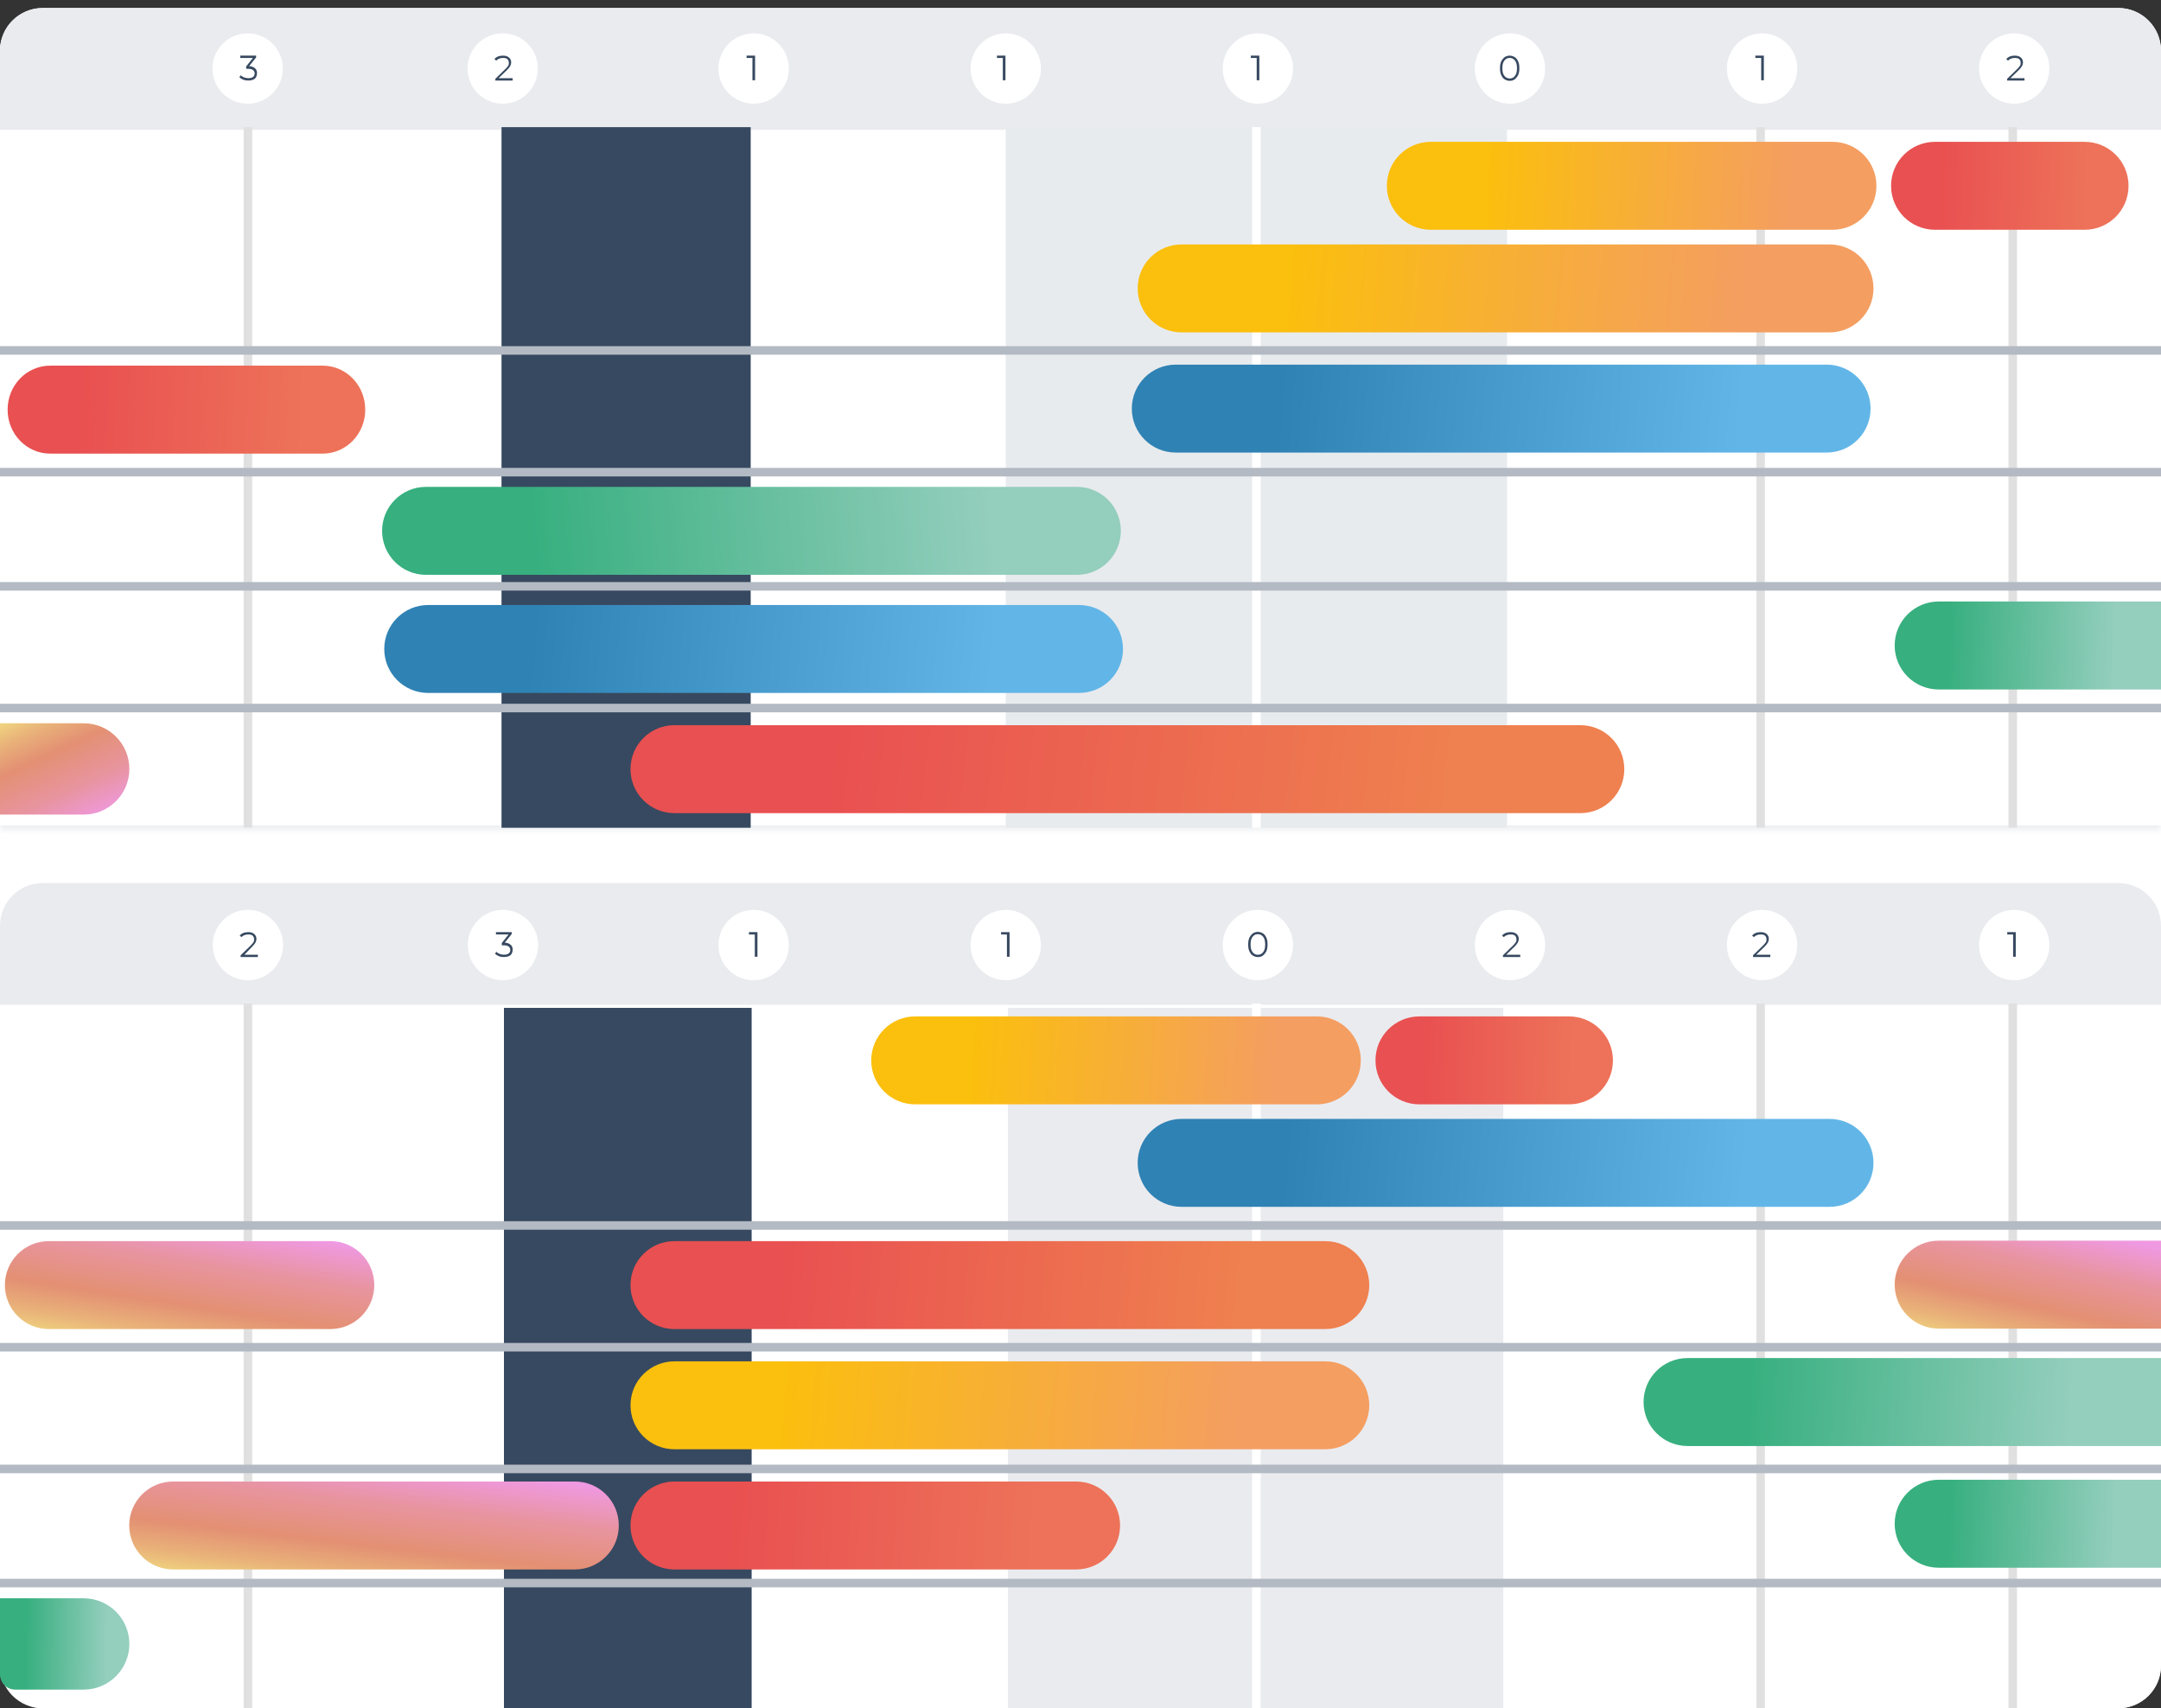
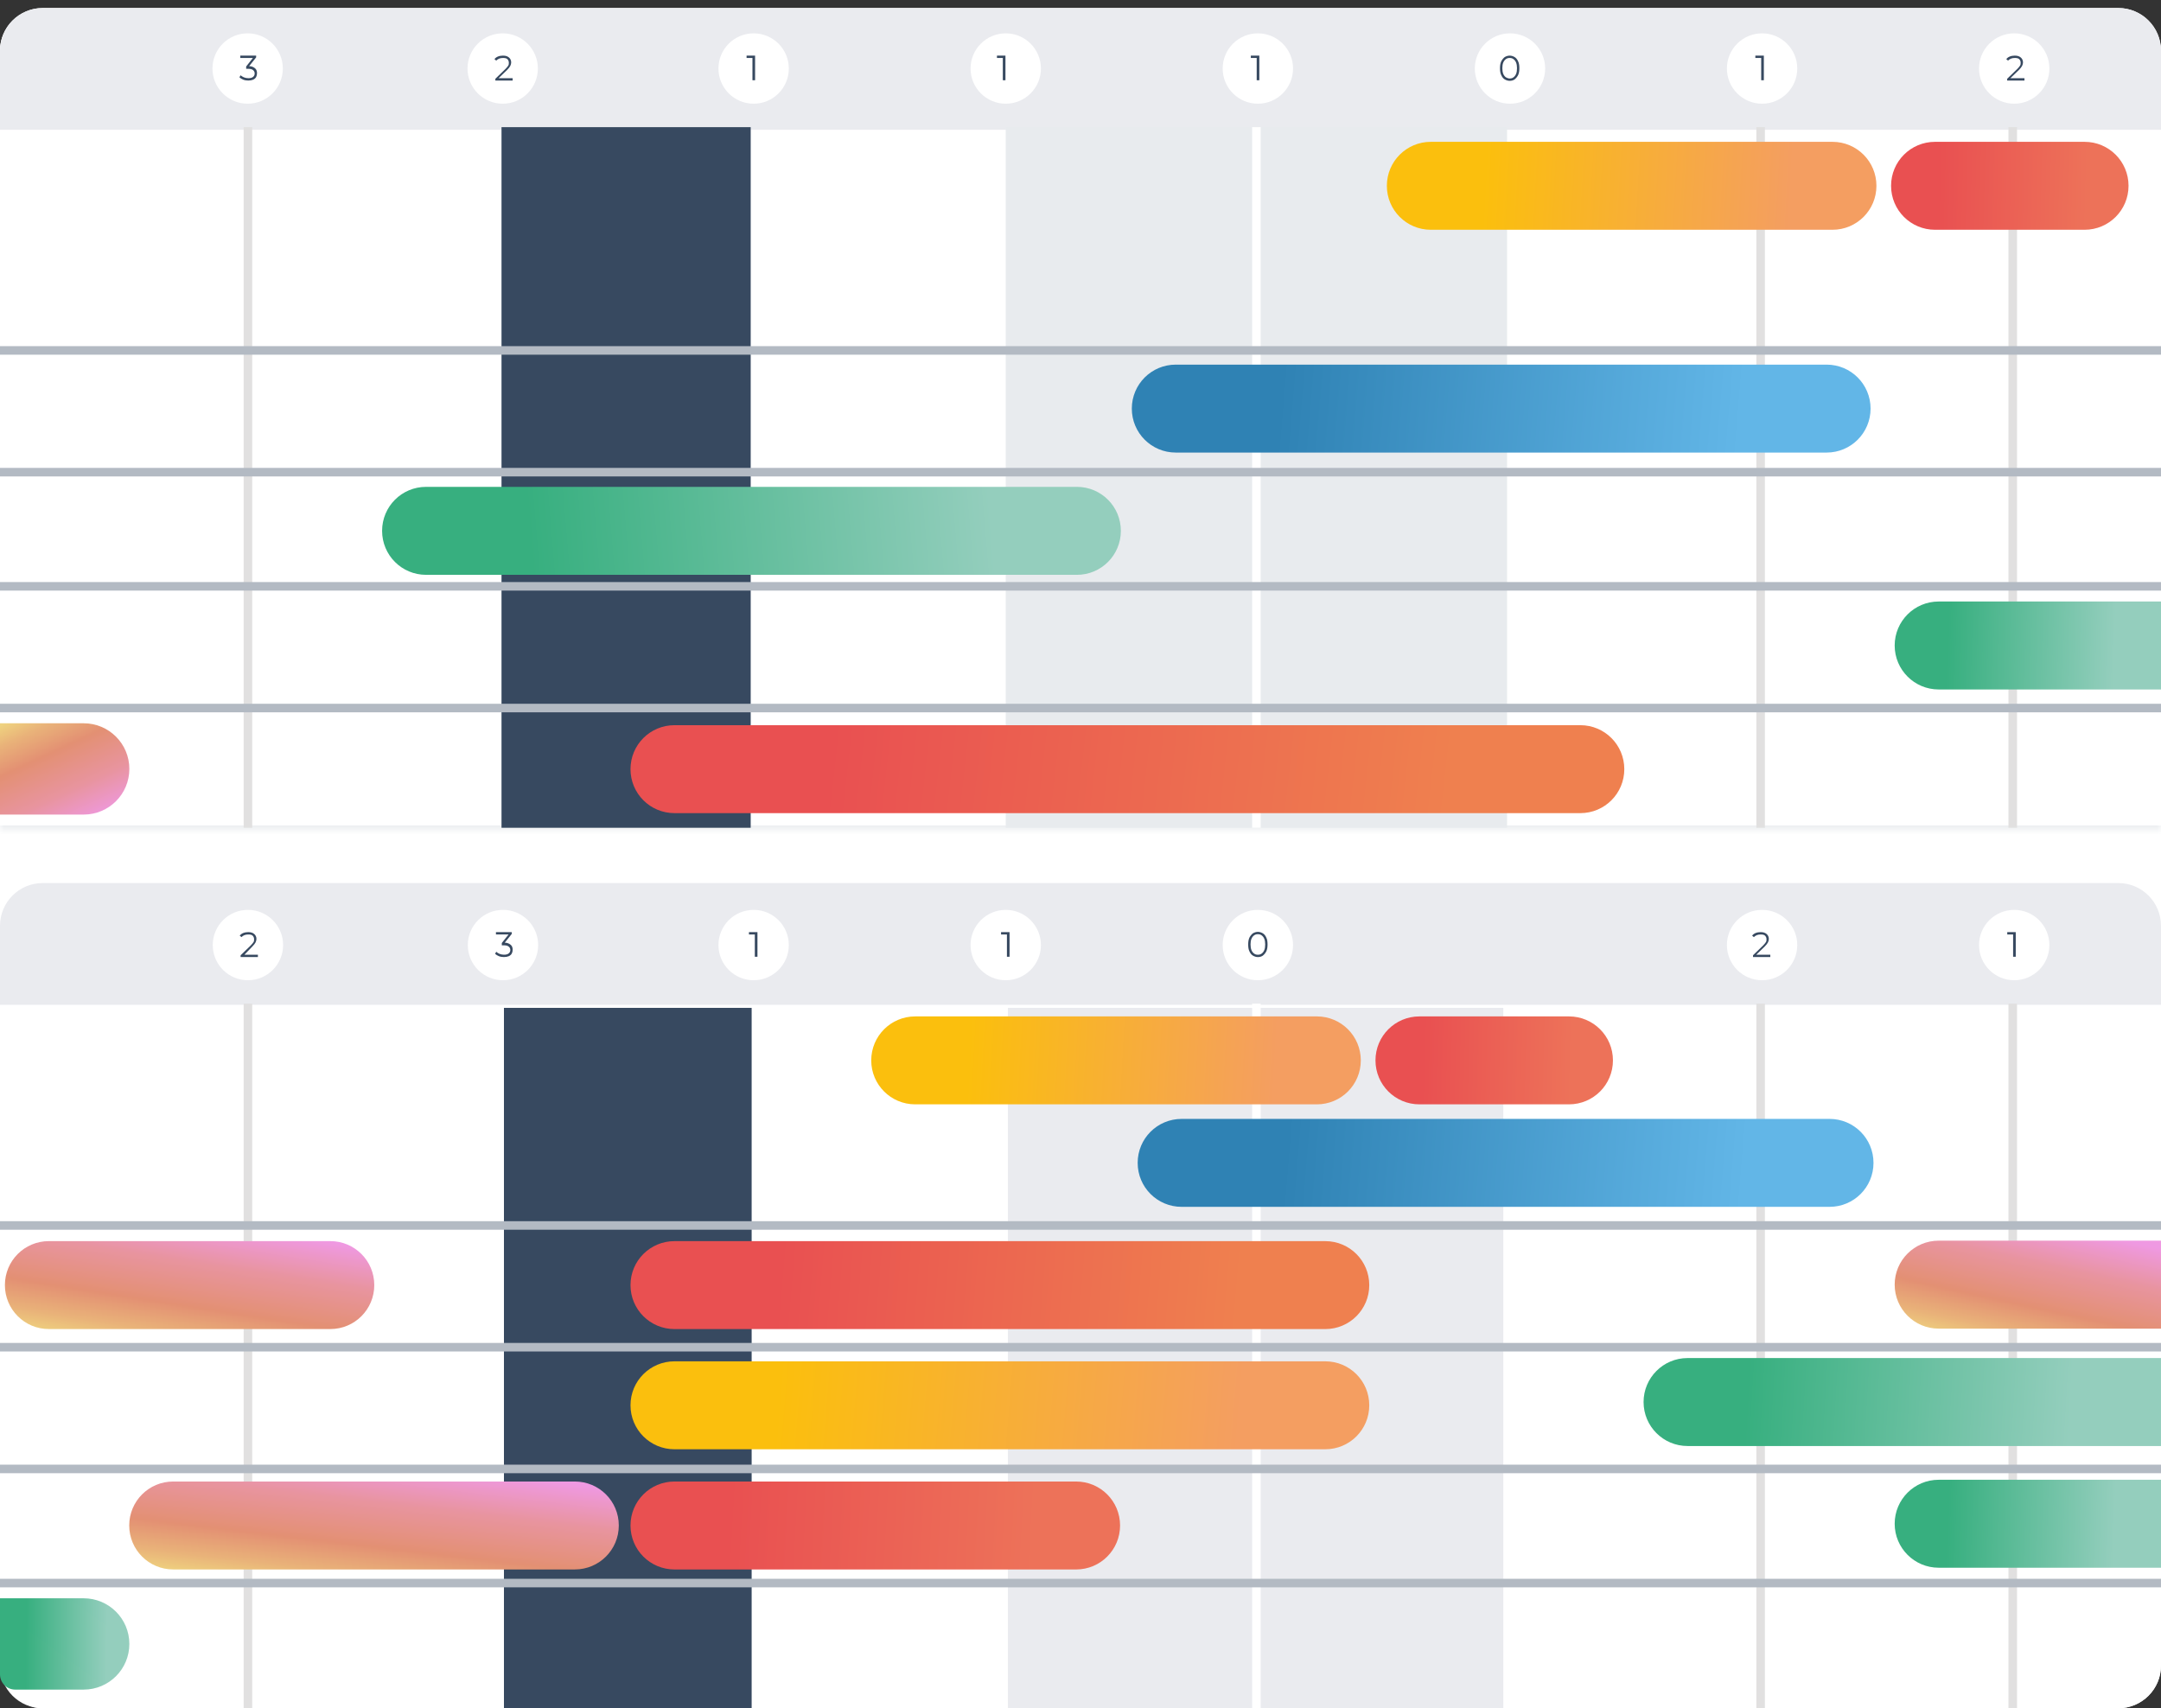
<svg xmlns="http://www.w3.org/2000/svg" width="253" height="200" viewBox="0 0 253 200" fill="none">
  <rect x="0" y="0" width="253" height="200" fill="#333333" stroke="none" />
  <rect y="1" width="253" height="199" rx="5" fill="white" />
  <path d="M0 108C0 105.239 2.239 103 5 103H248C250.761 103 253 105.239 253 108V195C253 197.761 250.761 200 248 200H5C2.239 200 0 197.761 0 195V108Z" fill="white" />
  <mask id="path-3-inside-1_307_114" fill="white">
    <path d="M0 5.939C0 3.178 2.239 0.939 5 0.939H248C250.761 0.939 253 3.178 253 5.939V97.151H0V5.939Z" />
  </mask>
  <path d="M0 5.939C0 3.178 2.239 0.939 5 0.939H248C250.761 0.939 253 3.178 253 5.939V97.151H0V5.939Z" fill="white" />
  <path d="M0 0.939H253H0ZM253 97.651H0V96.651H253V97.651ZM0 97.151V0.939V97.151ZM253 0.939V97.151V0.939Z" fill="#E8EBEE" mask="url(#path-3-inside-1_307_114)" />
  <path d="M0 108.387C0 105.625 2.239 103.387 5 103.387H248C250.761 103.387 253 105.625 253 108.387V117.64H0V108.387Z" fill="#EAEBEF" />
  <path d="M0 5.939C0 3.178 2.239 0.939 5 0.939H248C250.761 0.939 253 3.178 253 5.939V15.193H0V5.939Z" fill="#EAEBEF" />
  <path d="M87.888 14.887H58.715V96.915H87.888V14.887Z" fill="#374960" />
  <path d="M176.438 14.887H117.748V96.915H176.438V14.887Z" fill="#E8EBEE" />
  <path d="M147.094 14.887V96.915" stroke="white" />
  <path d="M206.125 14.887V96.915" stroke="#E1E0E0" />
  <path d="M29.027 14.887V96.915" stroke="#E1E0E0" />
  <path d="M235.643 14.887V96.915" stroke="#E1E0E0" />
  <path d="M226.547 16.605H244.051C246.899 16.605 249.199 18.905 249.199 21.754C249.199 24.602 246.899 26.902 244.051 26.902H226.547C223.698 26.902 221.398 24.602 221.398 21.754C221.398 18.905 223.698 16.605 226.547 16.605Z" fill="url(#paint0_linear_307_114)" />
  <path d="M167.515 16.605H214.536C217.385 16.605 219.684 18.905 219.684 21.754C219.684 24.602 217.385 26.902 214.536 26.902H167.515C164.667 26.902 162.367 24.602 162.367 21.754C162.367 18.905 164.667 16.605 167.515 16.605Z" fill="url(#paint1_linear_307_114)" />
  <path d="M137.656 42.69H213.85C216.698 42.69 218.998 44.989 218.998 47.838C218.998 50.686 216.698 52.986 213.85 52.986H137.656C134.807 52.986 132.508 50.686 132.508 47.838C132.508 44.989 134.807 42.69 137.656 42.69Z" fill="url(#paint2_linear_307_114)" />
-   <path d="M50.135 70.834H126.328C129.177 70.834 131.477 73.133 131.477 75.982C131.477 78.831 129.177 81.13 126.328 81.13H50.135C47.286 81.13 44.986 78.831 44.986 75.982C44.986 73.133 47.286 70.834 50.135 70.834Z" fill="url(#paint3_linear_307_114)" />
-   <path d="M5.875 42.81H37.776C40.534 42.81 42.76 45.111 42.76 47.96C42.76 50.809 40.534 53.109 37.776 53.109H5.875C3.117 53.109 0.891 50.809 0.891 47.96C0.891 45.111 3.117 42.81 5.875 42.81Z" fill="url(#paint4_linear_307_114)" />
-   <path d="M138.342 28.619H214.192C217.041 28.619 219.34 30.919 219.34 33.767C219.34 36.616 217.041 38.916 214.192 38.916H138.342C135.493 38.916 133.193 36.616 133.193 33.767C133.193 30.919 135.493 28.619 138.342 28.619Z" fill="url(#paint5_linear_307_114)" />
  <path d="M78.965 84.904H185.018C187.867 84.904 190.166 87.204 190.166 90.052C190.166 92.901 187.867 95.201 185.018 95.201H78.965C76.116 95.201 73.816 92.901 73.816 90.052C73.816 87.204 76.116 84.904 78.965 84.904Z" fill="url(#paint6_linear_307_114)" />
  <path d="M0 41.027H253" stroke="#B3BAC3" />
  <path d="M0 55.281H253" stroke="#B3BAC3" />
  <path d="M0 68.647H253" stroke="#B3BAC3" />
  <path d="M0 82.897H253" stroke="#B3BAC3" />
  <path d="M88 118H59V200H88V118Z" fill="#374960" />
  <path d="M176 118H118V200H176V118Z" fill="#EAEBEF" />
  <path d="M147.094 117.508V200" stroke="white" />
  <path d="M206.125 117.5V199.99" stroke="#E1E0E0" />
  <path d="M29.027 117.508V200" stroke="#E1E0E0" />
  <path d="M235.643 117.508V199.998" stroke="#E1E0E0" />
  <path d="M78.965 145.311H155.158C158.007 145.311 160.307 147.61 160.307 150.459C160.307 153.307 158.007 155.607 155.158 155.607H78.965C76.116 155.607 73.816 153.307 73.816 150.459C73.816 147.61 76.116 145.311 78.965 145.311Z" fill="url(#paint7_linear_307_114)" />
  <path d="M78.965 159.383H155.158C158.007 159.383 160.307 161.682 160.307 164.531C160.307 167.38 158.007 169.679 155.158 169.679H78.965C76.116 169.679 73.816 167.38 73.816 164.531C73.816 161.682 76.116 159.383 78.965 159.383Z" fill="url(#paint8_linear_307_114)" />
  <path d="M20.277 183.75H67.298C70.146 183.75 72.446 181.45 72.446 178.602C72.446 175.753 70.146 173.454 67.298 173.454H20.277C17.428 173.454 15.129 175.753 15.129 178.602C15.129 181.45 17.428 183.75 20.277 183.75Z" fill="url(#paint9_linear_307_114)" />
  <path d="M5.722 155.605H38.671C41.52 155.605 43.819 153.306 43.819 150.457C43.819 147.609 41.52 145.309 38.671 145.309H5.722C2.874 145.309 0.574 147.609 0.574 150.457C0.574 153.306 2.874 155.605 5.722 155.605Z" fill="url(#paint10_linear_307_114)" />
  <path d="M78.965 173.455H125.985C128.834 173.455 131.133 175.755 131.133 178.603C131.133 181.452 128.834 183.752 125.985 183.752H78.965C76.116 183.752 73.816 181.452 73.816 178.603C73.816 175.755 76.116 173.455 78.965 173.455Z" fill="url(#paint11_linear_307_114)" />
  <path d="M0 143.475H253" stroke="#B3BAC3" />
  <path d="M0 157.73H253" stroke="#B3BAC3" />
  <path d="M0 171.982H253" stroke="#B3BAC3" />
  <path d="M0 185.344H253" stroke="#B3BAC3" />
  <path d="M88.232 12.142C90.507 12.142 92.35 10.297 92.35 8.023C92.35 5.748 90.507 3.904 88.232 3.904C85.957 3.904 84.113 5.748 84.113 8.023C84.113 10.297 85.957 12.142 88.232 12.142Z" fill="white" />
  <path d="M117.747 12.142C120.022 12.142 121.866 10.297 121.866 8.023C121.866 5.748 120.022 3.904 117.747 3.904C115.473 3.904 113.629 5.748 113.629 8.023C113.629 10.297 115.473 12.142 117.747 12.142Z" fill="white" />
  <path d="M147.265 12.142C149.54 12.142 151.384 10.297 151.384 8.023C151.384 5.748 149.54 3.904 147.265 3.904C144.99 3.904 143.146 5.748 143.146 8.023C143.146 10.297 144.99 12.142 147.265 12.142Z" fill="white" />
  <path d="M176.783 12.142C179.057 12.142 180.901 10.297 180.901 8.023C180.901 5.748 179.057 3.904 176.783 3.904C174.508 3.904 172.664 5.748 172.664 8.023C172.664 10.297 174.508 12.142 176.783 12.142Z" fill="white" />
  <path d="M206.296 12.142C208.571 12.142 210.415 10.297 210.415 8.023C210.415 5.748 208.571 3.904 206.296 3.904C204.022 3.904 202.178 5.748 202.178 8.023C202.178 10.297 204.022 12.142 206.296 12.142Z" fill="white" />
  <path d="M235.814 12.142C238.089 12.142 239.932 10.297 239.932 8.023C239.932 5.748 238.089 3.904 235.814 3.904C233.539 3.904 231.695 5.748 231.695 8.023C231.695 10.297 233.539 12.142 235.814 12.142Z" fill="white" />
  <path d="M237.015 9.154V9.429H234.99V9.223L236.191 8.056C236.328 7.919 236.431 7.782 236.5 7.679C236.568 7.576 236.568 7.473 236.568 7.335C236.568 7.164 236.5 7.027 236.397 6.924C236.294 6.821 236.122 6.786 235.882 6.786C235.539 6.786 235.299 6.889 235.093 7.095L234.887 6.924C234.99 6.786 235.127 6.683 235.299 6.615C235.47 6.546 235.676 6.512 235.882 6.512C236.191 6.512 236.397 6.58 236.568 6.718C236.74 6.855 236.843 7.061 236.843 7.301C236.843 7.438 236.809 7.576 236.74 7.713C236.671 7.85 236.534 8.022 236.363 8.193L235.367 9.154H237.015Z" fill="#374960" />
  <path d="M88.232 114.765C90.507 114.765 92.35 112.921 92.35 110.646C92.35 108.371 90.507 106.527 88.232 106.527C85.957 106.527 84.113 108.371 84.113 110.646C84.113 112.921 85.957 114.765 88.232 114.765Z" fill="white" />
  <path d="M88.679 109.133V112.016H88.37V109.407H87.684V109.133H88.679Z" fill="#374960" />
  <path d="M117.747 114.765C120.022 114.765 121.866 112.921 121.866 110.646C121.866 108.371 120.022 106.527 117.747 106.527C115.473 106.527 113.629 108.371 113.629 110.646C113.629 112.921 115.473 114.765 117.747 114.765Z" fill="white" />
  <path d="M118.195 109.133V112.016H117.886V109.407H117.199V109.133H118.195Z" fill="#374960" />
  <path d="M147.265 114.765C149.54 114.765 151.384 112.921 151.384 110.646C151.384 108.371 149.54 106.527 147.265 106.527C144.99 106.527 143.146 108.371 143.146 110.646C143.146 112.921 144.99 114.765 147.265 114.765Z" fill="white" />
  <path d="M147.265 112.053C147.059 112.053 146.854 111.985 146.682 111.882C146.51 111.779 146.373 111.607 146.27 111.367C146.167 111.161 146.133 110.886 146.133 110.577C146.133 110.268 146.167 110.028 146.27 109.788C146.373 109.582 146.51 109.41 146.682 109.273C146.854 109.17 147.059 109.102 147.265 109.102C147.471 109.102 147.677 109.17 147.849 109.273C148.02 109.376 148.158 109.548 148.261 109.788C148.364 109.994 148.398 110.268 148.398 110.577C148.398 110.886 148.364 111.127 148.261 111.367C148.158 111.573 148.02 111.744 147.849 111.882C147.712 111.985 147.506 112.053 147.265 112.053ZM147.265 111.779C147.437 111.779 147.574 111.744 147.712 111.641C147.849 111.538 147.952 111.401 148.02 111.23C148.089 111.058 148.123 110.852 148.123 110.577C148.123 110.337 148.089 110.097 148.02 109.925C147.952 109.754 147.849 109.616 147.712 109.513C147.574 109.41 147.437 109.376 147.265 109.376C147.094 109.376 146.957 109.41 146.819 109.513C146.682 109.616 146.579 109.754 146.51 109.925C146.442 110.097 146.407 110.303 146.407 110.577C146.407 110.818 146.442 111.058 146.51 111.23C146.579 111.401 146.682 111.538 146.819 111.641C146.957 111.744 147.094 111.779 147.265 111.779Z" fill="#374960" />
-   <path d="M176.783 114.765C179.057 114.765 180.901 112.921 180.901 110.646C180.901 108.371 179.057 106.527 176.783 106.527C174.508 106.527 172.664 108.371 172.664 110.646C172.664 112.921 174.508 114.765 176.783 114.765Z" fill="white" />
-   <path d="M177.983 111.776V112.05H175.958V111.844L177.16 110.677C177.297 110.54 177.4 110.403 177.469 110.3C177.537 110.197 177.537 110.094 177.537 109.957C177.537 109.785 177.469 109.648 177.366 109.545C177.263 109.442 177.091 109.407 176.851 109.407C176.508 109.407 176.267 109.51 176.061 109.716L175.855 109.545C175.958 109.407 176.096 109.304 176.267 109.236C176.439 109.167 176.645 109.133 176.851 109.133C177.16 109.133 177.366 109.201 177.537 109.339C177.709 109.476 177.812 109.682 177.812 109.922C177.812 110.059 177.777 110.197 177.709 110.334C177.64 110.471 177.503 110.643 177.331 110.815L176.336 111.776H177.983Z" fill="#374960" />
  <path d="M206.296 114.765C208.571 114.765 210.415 112.921 210.415 110.646C210.415 108.371 208.571 106.527 206.296 106.527C204.022 106.527 202.178 108.371 202.178 110.646C202.178 112.921 204.022 114.765 206.296 114.765Z" fill="white" />
  <path d="M235.814 114.765C238.089 114.765 239.932 112.921 239.932 110.646C239.932 108.371 238.089 106.527 235.814 106.527C233.539 106.527 231.695 108.371 231.695 110.646C231.695 112.921 233.539 114.765 235.814 114.765Z" fill="white" />
  <path d="M206.503 6.512V9.395H206.194V6.786H205.508V6.512H206.503Z" fill="#374960" />
  <path d="M88.402 6.512V9.395H88.093V6.786H87.406V6.512H88.402Z" fill="#374960" />
  <path d="M147.437 6.512V9.395H147.128V6.786H146.441V6.512H147.437Z" fill="#374960" />
  <path d="M117.714 6.512V9.395H117.405V6.786H116.719V6.512H117.714Z" fill="#374960" />
  <path d="M176.746 9.463C176.54 9.463 176.334 9.395 176.162 9.292C175.991 9.189 175.854 9.017 175.751 8.777C175.648 8.571 175.613 8.296 175.613 7.988C175.613 7.679 175.648 7.438 175.751 7.198C175.854 6.992 175.991 6.821 176.162 6.683C176.334 6.58 176.54 6.512 176.746 6.512C176.952 6.512 177.158 6.58 177.329 6.683C177.501 6.786 177.638 6.958 177.741 7.198C177.844 7.404 177.879 7.679 177.879 7.988C177.879 8.296 177.844 8.537 177.741 8.777C177.638 8.983 177.501 9.154 177.329 9.292C177.192 9.395 176.986 9.463 176.746 9.463ZM176.746 9.189C176.917 9.189 177.055 9.154 177.192 9.052C177.329 8.949 177.432 8.811 177.501 8.64C177.57 8.468 177.604 8.262 177.604 7.988C177.604 7.747 177.57 7.507 177.501 7.335C177.432 7.164 177.329 7.027 177.192 6.924C177.055 6.821 176.917 6.786 176.746 6.786C176.574 6.786 176.437 6.821 176.3 6.924C176.162 7.027 176.059 7.164 175.991 7.335C175.922 7.507 175.888 7.713 175.888 7.988C175.888 8.228 175.922 8.468 175.991 8.64C176.059 8.811 176.162 8.949 176.3 9.052C176.437 9.12 176.574 9.189 176.746 9.189Z" fill="#374960" />
  <path d="M207.259 111.776V112.05H205.234V111.844L206.435 110.677C206.572 110.54 206.675 110.403 206.744 110.3C206.813 110.197 206.813 110.094 206.813 109.957C206.813 109.785 206.744 109.648 206.641 109.545C206.538 109.442 206.366 109.407 206.126 109.407C205.783 109.407 205.543 109.51 205.337 109.716L205.131 109.545C205.234 109.407 205.371 109.304 205.543 109.236C205.714 109.167 205.92 109.133 206.126 109.133C206.435 109.133 206.641 109.201 206.813 109.339C206.984 109.476 207.087 109.682 207.087 109.922C207.087 110.059 207.053 110.197 206.984 110.334C206.916 110.471 206.778 110.643 206.607 110.815L205.611 111.776H207.259Z" fill="#374960" />
  <path d="M29.027 114.765C31.301 114.765 33.145 112.921 33.145 110.646C33.145 108.371 31.301 106.527 29.027 106.527C26.752 106.527 24.908 108.371 24.908 110.646C24.908 112.921 26.752 114.765 29.027 114.765Z" fill="white" />
  <path d="M30.194 111.776V112.05H28.169V111.844L29.371 110.677C29.508 110.54 29.611 110.403 29.68 110.3C29.748 110.197 29.748 110.094 29.748 109.957C29.748 109.785 29.68 109.648 29.577 109.545C29.474 109.442 29.302 109.407 29.062 109.407C28.718 109.407 28.478 109.51 28.272 109.716L28.066 109.545C28.169 109.407 28.307 109.304 28.478 109.236C28.65 109.167 28.856 109.133 29.062 109.133C29.371 109.133 29.577 109.201 29.748 109.339C29.92 109.476 30.023 109.682 30.023 109.922C30.023 110.059 29.988 110.197 29.92 110.334C29.851 110.471 29.714 110.643 29.542 110.815L28.616 111.776H30.194Z" fill="#374960" />
  <path d="M58.853 12.142C61.128 12.142 62.971 10.297 62.971 8.023C62.971 5.748 61.128 3.904 58.853 3.904C56.578 3.904 54.734 5.748 54.734 8.023C54.734 10.297 56.578 12.142 58.853 12.142Z" fill="white" />
  <path d="M60.019 9.154V9.429H57.994V9.223L59.195 8.056C59.332 7.919 59.435 7.782 59.504 7.679C59.572 7.576 59.572 7.473 59.572 7.335C59.572 7.164 59.504 7.027 59.401 6.924C59.298 6.821 59.126 6.786 58.886 6.786C58.543 6.786 58.303 6.889 58.097 7.095L57.891 6.924C57.994 6.786 58.131 6.683 58.303 6.615C58.474 6.546 58.68 6.512 58.886 6.512C59.195 6.512 59.401 6.58 59.572 6.718C59.744 6.855 59.847 7.061 59.847 7.301C59.847 7.438 59.813 7.576 59.744 7.713C59.675 7.85 59.538 8.022 59.367 8.193L58.371 9.154H60.019Z" fill="#374960" />
  <path d="M58.886 114.765C61.161 114.765 63.005 112.921 63.005 110.646C63.005 108.371 61.161 106.527 58.886 106.527C56.611 106.527 54.768 108.371 54.768 110.646C54.768 112.921 56.611 114.765 58.886 114.765Z" fill="white" />
  <path d="M59.093 110.368C59.402 110.368 59.608 110.471 59.78 110.609C59.952 110.746 60.02 110.952 60.02 111.192C60.02 111.364 59.986 111.501 59.917 111.638C59.849 111.776 59.711 111.879 59.574 111.947C59.402 112.016 59.231 112.05 58.991 112.05C58.785 112.05 58.579 112.016 58.407 111.947C58.236 111.879 58.064 111.776 57.961 111.673L58.098 111.432C58.201 111.535 58.339 111.604 58.476 111.673C58.647 111.741 58.819 111.776 58.991 111.776C59.231 111.776 59.402 111.741 59.54 111.638C59.677 111.535 59.746 111.398 59.746 111.226C59.746 111.055 59.677 110.918 59.54 110.815C59.402 110.712 59.231 110.677 58.956 110.677H58.75V110.403L59.54 109.407H58.064V109.133H59.917V109.339L59.093 110.368Z" fill="#374960" />
  <path d="M28.994 12.142C31.268 12.142 33.112 10.297 33.112 8.023C33.112 5.748 31.268 3.904 28.994 3.904C26.719 3.904 24.875 5.748 24.875 8.023C24.875 10.297 26.719 12.142 28.994 12.142Z" fill="white" />
  <path d="M29.164 7.747C29.473 7.747 29.679 7.85 29.85 7.988C30.022 8.125 30.09 8.331 30.09 8.571C30.09 8.743 30.056 8.88 29.988 9.017C29.919 9.154 29.782 9.257 29.644 9.326C29.473 9.395 29.301 9.429 29.061 9.429C28.855 9.429 28.649 9.395 28.477 9.326C28.306 9.257 28.134 9.154 28.031 9.052L28.169 8.811C28.271 8.914 28.409 8.983 28.546 9.052C28.718 9.12 28.889 9.154 29.061 9.154C29.301 9.154 29.473 9.12 29.61 9.017C29.747 8.914 29.816 8.777 29.816 8.605C29.816 8.434 29.747 8.296 29.61 8.193C29.473 8.091 29.301 8.056 29.027 8.056H28.821V7.782L29.61 6.786H28.134V6.512H29.988V6.718L29.164 7.747Z" fill="#374960" />
  <path d="M192.422 164.149C192.422 161.305 194.727 159 197.571 159H252.999V169.298H197.571C194.727 169.298 192.422 166.993 192.422 164.149Z" fill="url(#paint12_linear_307_114)" />
  <path d="M221.82 178.399C221.82 175.555 224.126 173.25 226.969 173.25H253V183.548H226.969C224.126 183.548 221.82 181.243 221.82 178.399Z" fill="url(#paint13_linear_307_114)" />
  <path d="M221.82 75.573C221.82 72.729 224.126 70.424 226.969 70.424H253V80.722H226.969C224.126 80.722 221.82 78.417 221.82 75.573Z" fill="url(#paint14_linear_307_114)" />
  <path d="M221.82 150.406C221.82 153.249 224.126 155.555 226.969 155.555H253V145.257H226.969C224.126 145.257 221.82 147.562 221.82 150.406Z" fill="url(#paint15_linear_307_114)" />
  <path d="M0 187.127H9.799C12.751 187.127 15.144 189.52 15.144 192.472C15.144 195.424 12.751 197.817 9.799 197.817H1.782C0.798 197.817 0 197.019 0 196.035V187.127Z" fill="url(#paint16_linear_307_114)" />
  <path d="M0 84.68H9.799C12.751 84.68 15.144 87.073 15.144 90.025C15.144 92.977 12.751 95.37 9.799 95.37H0V84.68Z" fill="url(#paint17_linear_307_114)" />
  <path d="M49.883 67.301H126.076C128.925 67.301 131.224 65 131.224 62.151C131.224 59.301 128.925 57.001 126.076 57.001H49.883C47.034 57.001 44.734 59.301 44.734 62.151C44.734 65 47.034 67.301 49.883 67.301Z" fill="url(#paint18_linear_307_114)" />
  <path d="M166.183 119H183.687C186.536 119 188.836 121.3 188.836 124.148C188.836 126.997 186.536 129.296 183.687 129.296H166.183C163.335 129.296 161.035 126.997 161.035 124.148C161.035 121.3 163.335 119 166.183 119Z" fill="url(#paint19_linear_307_114)" />
  <path d="M107.148 119H154.169C157.017 119 159.317 121.3 159.317 124.148C159.317 126.997 157.017 129.296 154.169 129.296H107.148C104.3 129.296 102 126.997 102 124.148C102 121.3 104.3 119 107.148 119Z" fill="url(#paint20_linear_307_114)" />
  <path d="M138.342 131H214.192C217.041 131 219.34 133.3 219.34 136.148C219.34 138.997 217.041 141.296 214.192 141.296H138.342C135.493 141.296 133.193 138.997 133.193 136.148C133.193 133.3 135.493 131 138.342 131Z" fill="url(#paint21_linear_307_114)" />
  <path d="M235.995 109.133V112.016H235.686V109.407H235V109.133H235.995Z" fill="#374960" />
  <defs>
    <linearGradient id="paint0_linear_307_114" x1="226.938" y1="21.531" x2="244.38" y2="21.997" gradientUnits="userSpaceOnUse">
      <stop stop-color="#E95051" />
      <stop offset="1" stop-color="#ED7259" />
    </linearGradient>
    <linearGradient id="paint1_linear_307_114" x1="173.82" y1="20.803" x2="209.693" y2="22.787" gradientUnits="userSpaceOnUse">
      <stop stop-color="#FBBF0D" />
      <stop offset="1" stop-color="#F49E61" />
    </linearGradient>
    <linearGradient id="paint2_linear_307_114" x1="149.885" y1="45.682" x2="203.811" y2="50.178" gradientUnits="userSpaceOnUse">
      <stop stop-color="#2F82B4" />
      <stop offset="1" stop-color="#62B6E7" />
    </linearGradient>
    <linearGradient id="paint3_linear_307_114" x1="62.363" y1="73.827" x2="116.289" y2="78.323" gradientUnits="userSpaceOnUse">
      <stop stop-color="#2F82B4" />
      <stop offset="1" stop-color="#62B6E7" />
    </linearGradient>
    <linearGradient id="paint4_linear_307_114" x1="9.241" y1="47.417" x2="35.486" y2="48.476" gradientUnits="userSpaceOnUse">
      <stop stop-color="#E95051" />
      <stop offset="1" stop-color="#ED7259" />
    </linearGradient>
    <linearGradient id="paint5_linear_307_114" x1="150.407" y1="32.817" x2="204.118" y2="37.281" gradientUnits="userSpaceOnUse">
      <stop stop-color="#FBBF0D" />
      <stop offset="1" stop-color="#F49E61" />
    </linearGradient>
    <linearGradient id="paint6_linear_307_114" x1="97.385" y1="86.171" x2="169.522" y2="94.264" gradientUnits="userSpaceOnUse">
      <stop stop-color="#E95051" />
      <stop offset="1" stop-color="#EF804F" />
    </linearGradient>
    <linearGradient id="paint7_linear_307_114" x1="91.193" y1="148.303" x2="145.119" y2="152.8" gradientUnits="userSpaceOnUse">
      <stop stop-color="#E95051" />
      <stop offset="1" stop-color="#EF804F" />
    </linearGradient>
    <linearGradient id="paint8_linear_307_114" x1="91.193" y1="162.376" x2="145.119" y2="166.872" gradientUnits="userSpaceOnUse">
      <stop stop-color="#FBBF0D" />
      <stop offset="1" stop-color="#F49E61" />
    </linearGradient>
    <linearGradient id="paint9_linear_307_114" x1="17.064" y1="183.75" x2="18.927" y2="168.027" gradientUnits="userSpaceOnUse">
      <stop stop-color="#EFD37F" />
      <stop offset="0.153" stop-color="#E9B279" />
      <stop offset="0.365" stop-color="#E39073" />
      <stop offset="0.693" stop-color="#E8949F" />
      <stop offset="1" stop-color="#EF99E2" />
    </linearGradient>
    <linearGradient id="paint10_linear_307_114" x1="2.034" y1="155.605" x2="4.479" y2="140.046" gradientUnits="userSpaceOnUse">
      <stop stop-color="#EFD37F" />
      <stop offset="0.153" stop-color="#E9B279" />
      <stop offset="0.365" stop-color="#E39073" />
      <stop offset="0.693" stop-color="#E8949F" />
      <stop offset="1" stop-color="#EF99E2" />
    </linearGradient>
    <linearGradient id="paint11_linear_307_114" x1="85.269" y1="177.653" x2="121.142" y2="179.636" gradientUnits="userSpaceOnUse">
      <stop stop-color="#E95051" />
      <stop offset="1" stop-color="#ED7259" />
    </linearGradient>
    <linearGradient id="paint12_linear_307_114" x1="204.592" y1="161.976" x2="242.494" y2="164.189" gradientUnits="userSpaceOnUse">
      <stop stop-color="#37AF7F" />
      <stop offset="1" stop-color="#94CEBD" />
    </linearGradient>
    <linearGradient id="paint13_linear_307_114" x1="228.085" y1="176.226" x2="247.642" y2="176.814" gradientUnits="userSpaceOnUse">
      <stop stop-color="#37AF7F" />
      <stop offset="1" stop-color="#94CEBD" />
    </linearGradient>
    <linearGradient id="paint14_linear_307_114" x1="228.085" y1="73.4" x2="247.642" y2="73.988" gradientUnits="userSpaceOnUse">
      <stop stop-color="#37AF7F" />
      <stop offset="1" stop-color="#94CEBD" />
    </linearGradient>
    <linearGradient id="paint15_linear_307_114" x1="222.873" y1="155.555" x2="226.191" y2="140.331" gradientUnits="userSpaceOnUse">
      <stop stop-color="#EFD37F" />
      <stop offset="0.153" stop-color="#E9B279" />
      <stop offset="0.365" stop-color="#E39073" />
      <stop offset="0.693" stop-color="#E8949F" />
      <stop offset="1" stop-color="#EF99E2" />
    </linearGradient>
    <linearGradient id="paint16_linear_307_114" x1="3.043" y1="190.216" x2="12.549" y2="190.35" gradientUnits="userSpaceOnUse">
      <stop stop-color="#37AF7F" />
      <stop offset="1" stop-color="#94CEBD" />
    </linearGradient>
    <linearGradient id="paint17_linear_307_114" x1="0.511" y1="84.68" x2="6.847" y2="98.282" gradientUnits="userSpaceOnUse">
      <stop stop-color="#EFD37F" />
      <stop offset="0.153" stop-color="#E9B279" />
      <stop offset="0.365" stop-color="#E39073" />
      <stop offset="0.693" stop-color="#E8949F" />
      <stop offset="1" stop-color="#EF99E2" />
    </linearGradient>
    <linearGradient id="paint18_linear_307_114" x1="62.111" y1="64.307" x2="116.037" y2="59.812" gradientUnits="userSpaceOnUse">
      <stop stop-color="#37AF7F" />
      <stop offset="1" stop-color="#94CEBD" />
    </linearGradient>
    <linearGradient id="paint19_linear_307_114" x1="166.575" y1="123.925" x2="184.017" y2="124.392" gradientUnits="userSpaceOnUse">
      <stop stop-color="#E95051" />
      <stop offset="1" stop-color="#ED7259" />
    </linearGradient>
    <linearGradient id="paint20_linear_307_114" x1="113.453" y1="123.198" x2="149.326" y2="125.181" gradientUnits="userSpaceOnUse">
      <stop stop-color="#FBBF0D" />
      <stop offset="1" stop-color="#F49E61" />
    </linearGradient>
    <linearGradient id="paint21_linear_307_114" x1="150.502" y1="134.007" x2="204.215" y2="138.468" gradientUnits="userSpaceOnUse">
      <stop stop-color="#2F82B4" />
      <stop offset="1" stop-color="#62B6E7" />
    </linearGradient>
  </defs>
</svg>